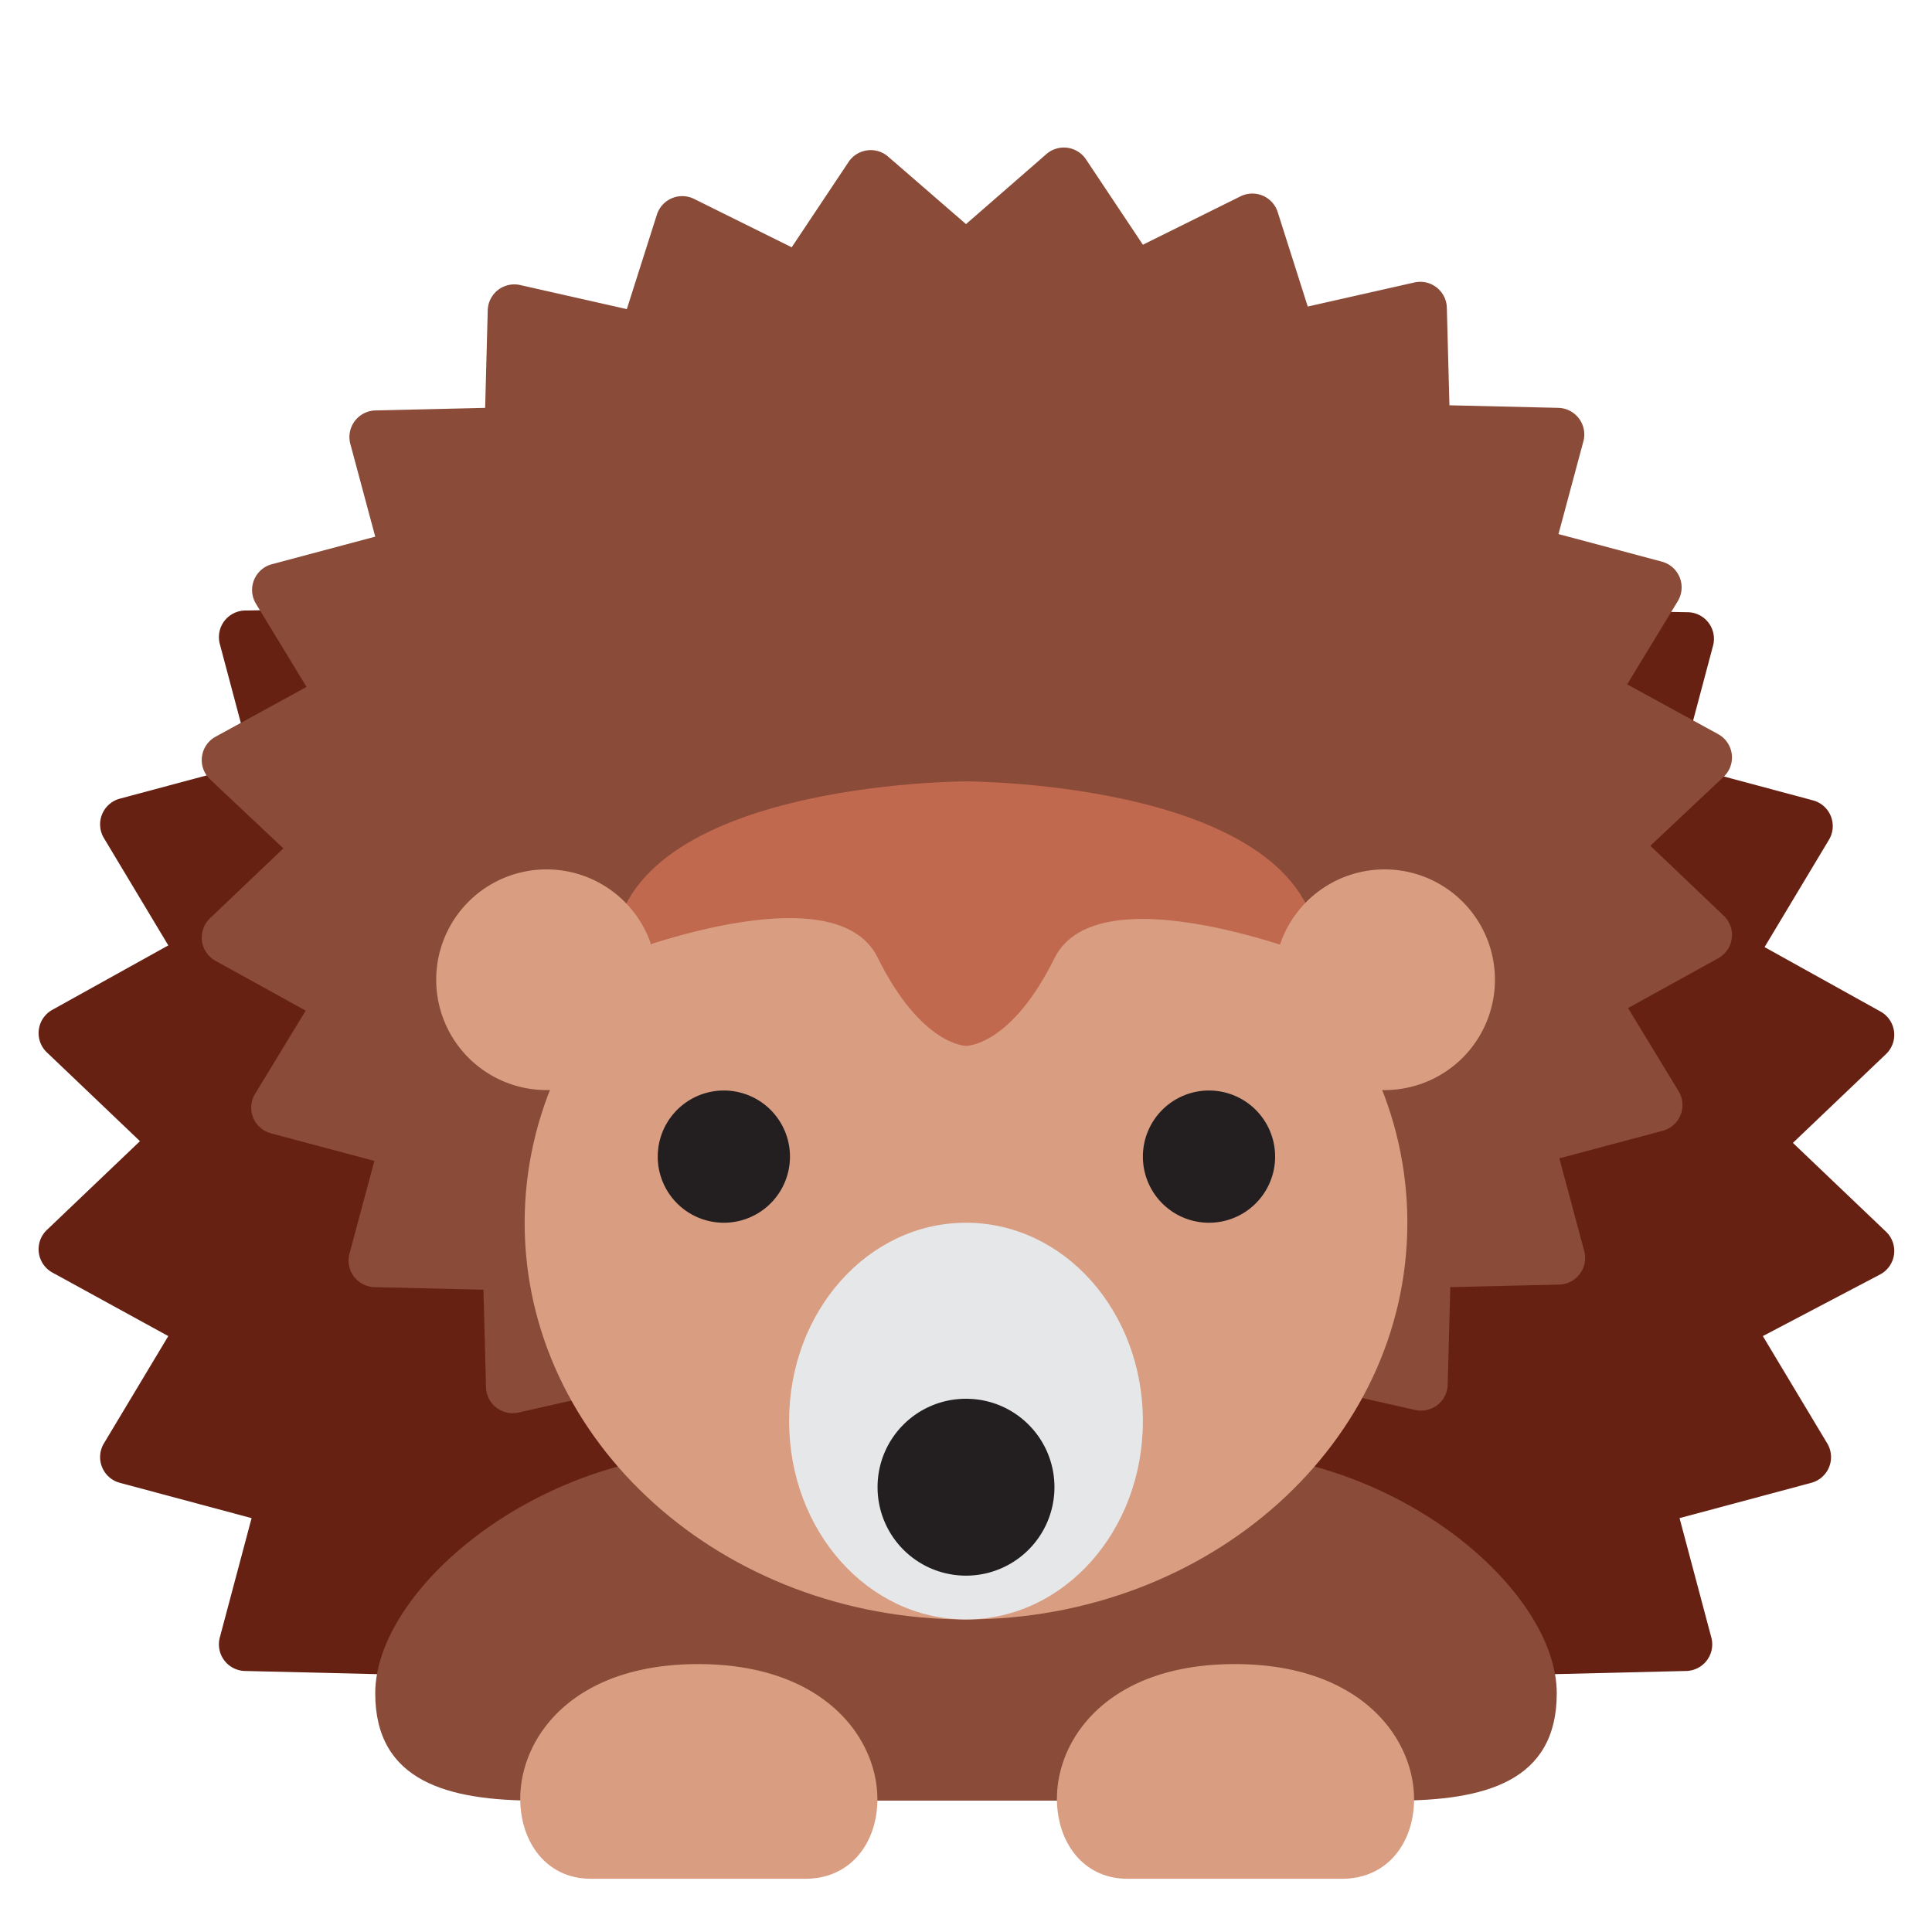
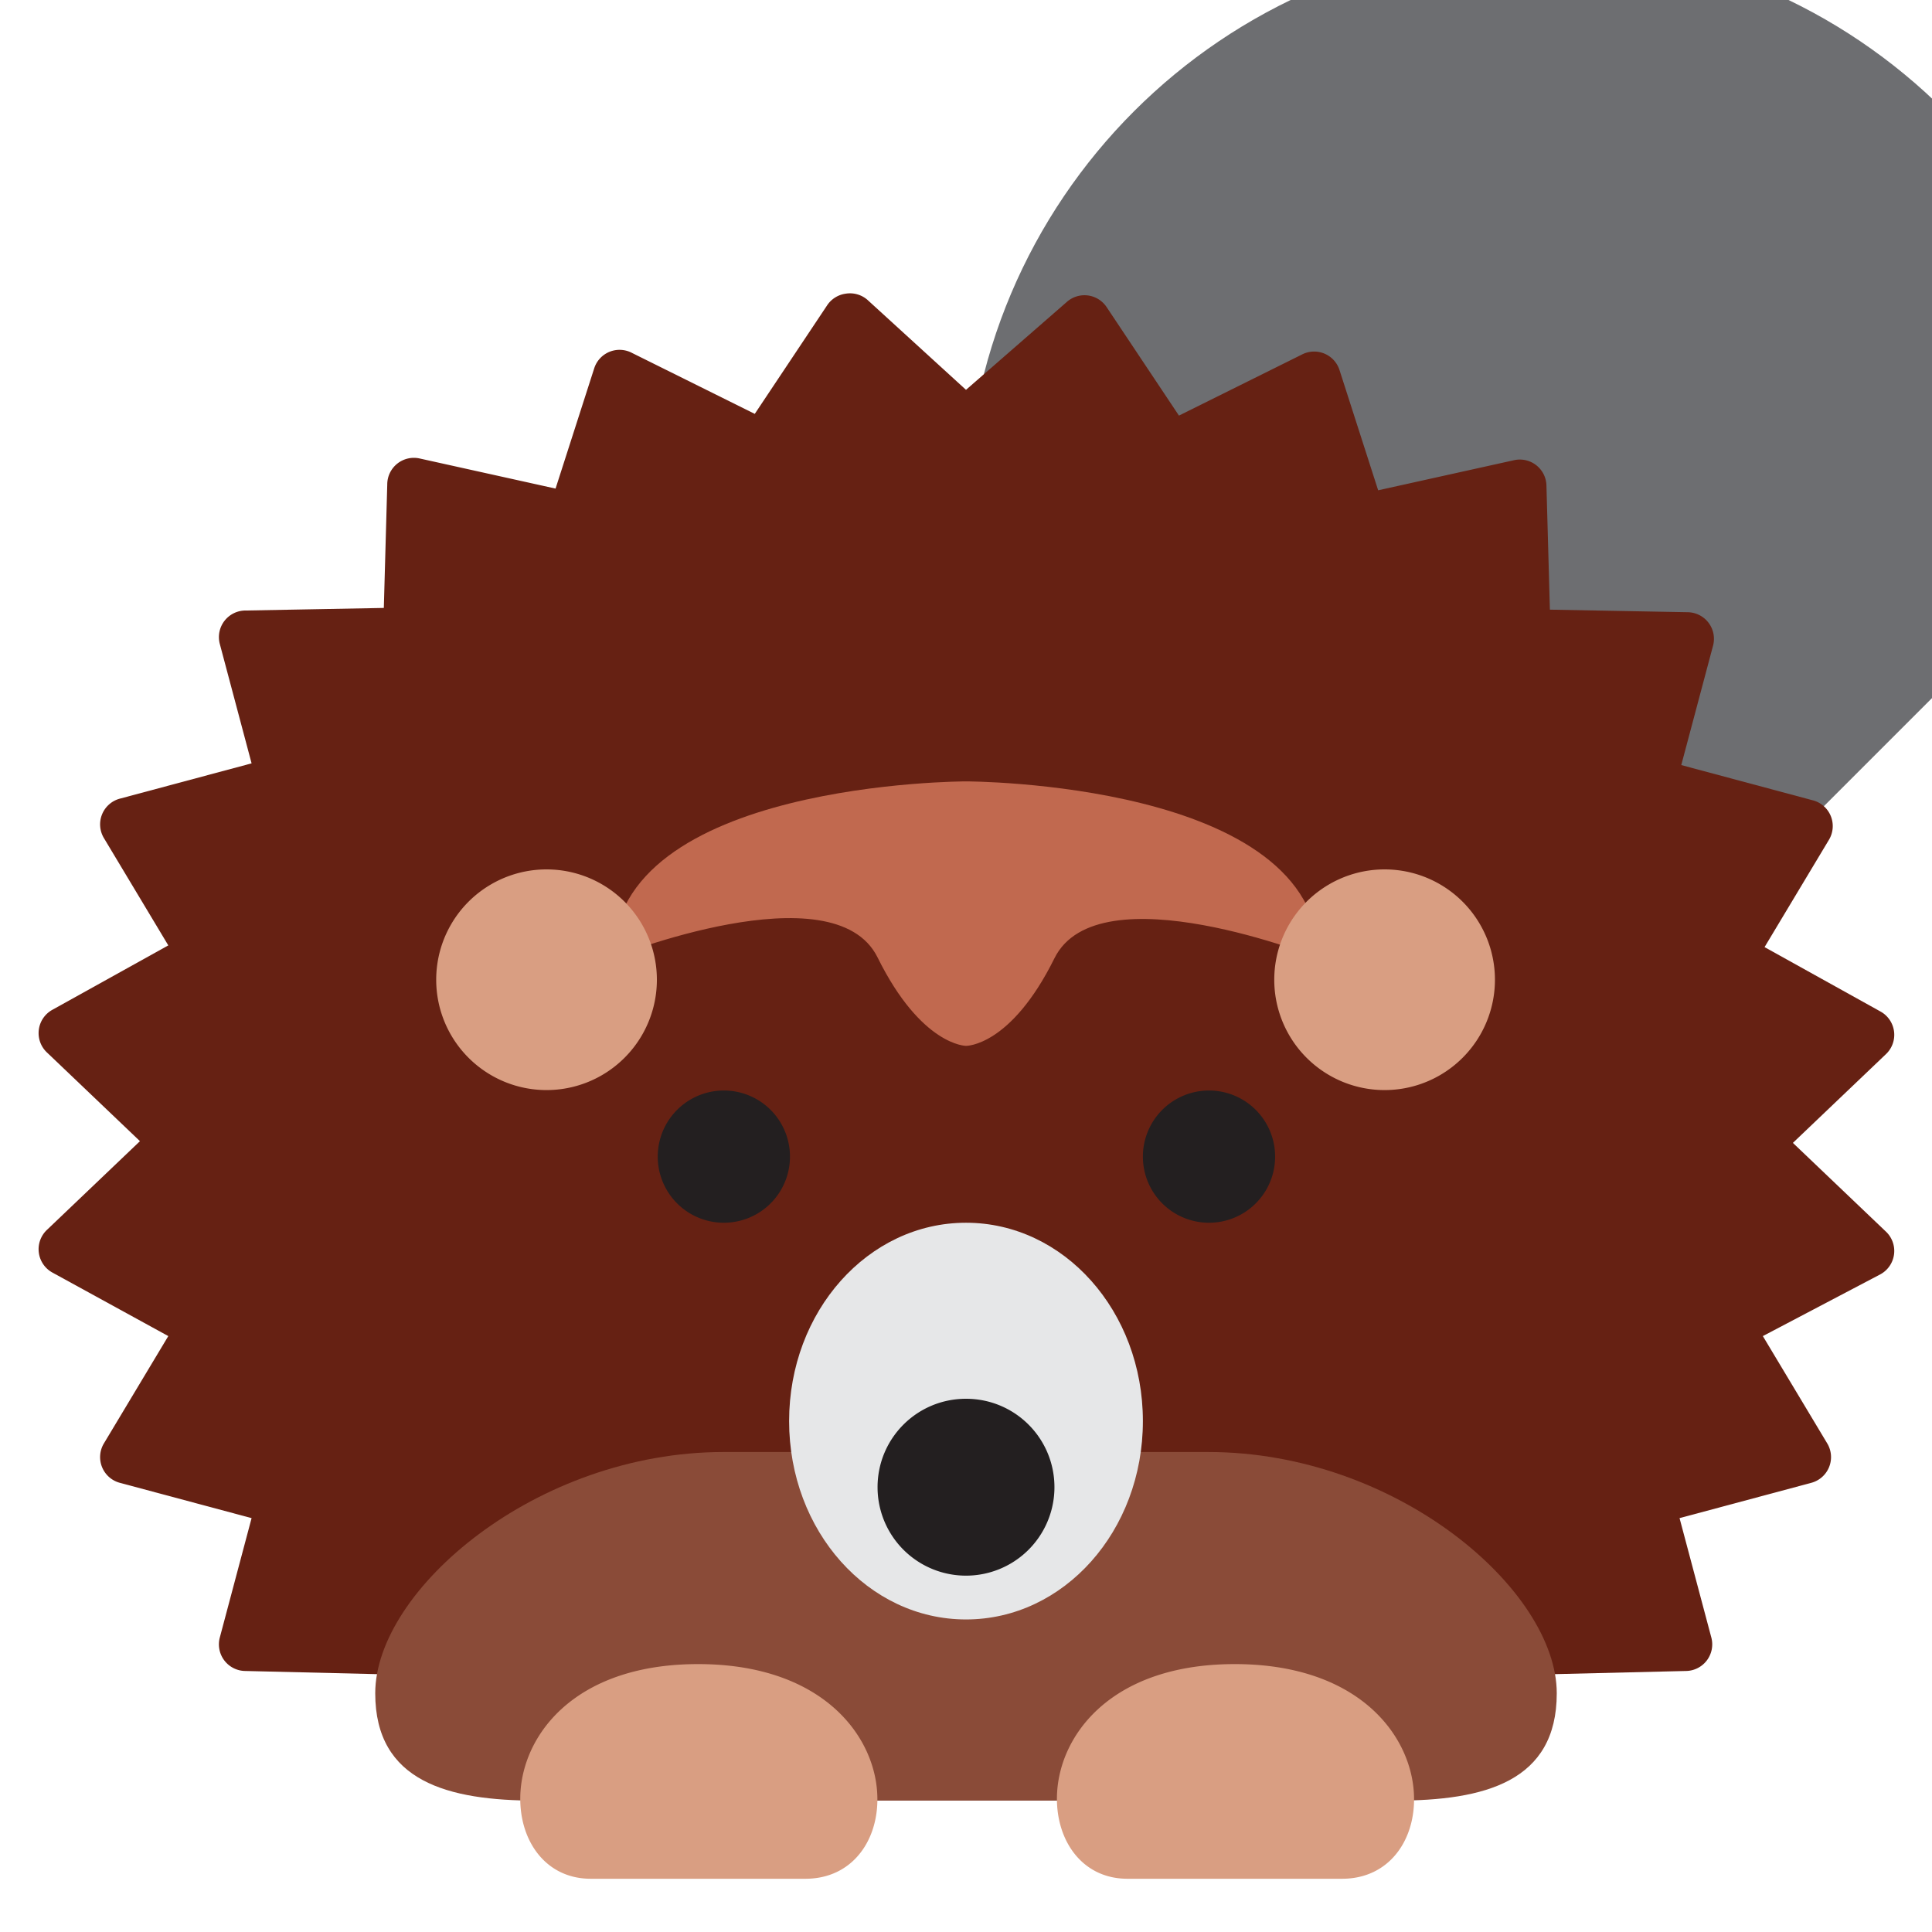
<svg xmlns="http://www.w3.org/2000/svg" width="50px" height="50px" viewBox="0 0 2.25 2.25" aria-hidden="true" role="img" class="iconify iconify--twemoji" preserveAspectRatio="xMidYMid meet">
-   <path fill="#6D6E71" d="M1.793 1.27C1.793 1.639 1.494 1.938 1.125 1.938c-0.369 0 -0.668 -0.299 -0.668 -0.668 0 -0.369 0.299 -0.668 0.668 -0.668 0.369 0 0.668 0.299 0.668 0.668" />
+   <path fill="#6D6E71" d="M1.793 1.27c-0.369 0 -0.668 -0.299 -0.668 -0.668 0 -0.369 0.299 -0.668 0.668 -0.668 0.369 0 0.668 0.299 0.668 0.668" />
  <path fill="#662113" d="M1.625 2.094H0.625c-0.104 0 -0.155 -0.084 -0.173 -0.144l-0.167 -0.004a0.031 0.031 0 0 1 -0.029 -0.039l0.037 -0.139 -0.153 -0.041a0.031 0.031 0 0 1 -0.019 -0.046l0.075 -0.125 -0.135 -0.074a0.031 0.031 0 0 1 -0.006 -0.05l0.108 -0.103 -0.108 -0.103a0.031 0.031 0 0 1 0.006 -0.05l0.135 -0.075 -0.075 -0.125a0.031 0.031 0 0 1 0.019 -0.046l0.153 -0.041 -0.037 -0.139a0.031 0.031 0 0 1 0.03 -0.039l0.161 -0.003 0.004 -0.144a0.031 0.031 0 0 1 0.038 -0.03l0.158 0.035 0.045 -0.14a0.031 0.031 0 0 1 0.044 -0.018l0.143 0.071 0.084 -0.126a0.031 0.031 0 0 1 0.022 -0.014 0.031 0.031 0 0 1 0.025 0.007L1.125 0.454l0.117 -0.102a0.031 0.031 0 0 1 0.047 0.006l0.084 0.126 0.143 -0.071a0.031 0.031 0 0 1 0.044 0.018l0.045 0.14 0.158 -0.035a0.031 0.031 0 0 1 0.038 0.03l0.004 0.144 0.161 0.003a0.031 0.031 0 0 1 0.029 0.039l-0.037 0.139 0.153 0.041a0.031 0.031 0 0 1 0.019 0.046l-0.075 0.125 0.135 0.075a0.031 0.031 0 0 1 0.006 0.05l-0.108 0.103 0.108 0.103a0.031 0.031 0 0 1 -0.006 0.05L2.053 1.556l0.075 0.125a0.031 0.031 0 0 1 -0.019 0.046l-0.153 0.041 0.037 0.139a0.031 0.031 0 0 1 -0.029 0.039l-0.166 0.004c-0.018 0.061 -0.069 0.145 -0.173 0.145" />
-   <path fill="#8A4B38" d="M1.012 1.802a0.031 0.031 0 0 1 -0.026 -0.014l-0.066 -0.099 -0.113 0.056a0.031 0.031 0 0 1 -0.044 -0.018l-0.035 -0.11 -0.124 0.028a0.031 0.031 0 0 1 -0.038 -0.03l-0.003 -0.113 -0.127 -0.003a0.031 0.031 0 0 1 -0.029 -0.039l0.029 -0.108 -0.12 -0.032a0.031 0.031 0 0 1 -0.019 -0.046l0.059 -0.097 -0.105 -0.058a0.031 0.031 0 0 1 -0.006 -0.05l0.085 -0.081 -0.085 -0.08a0.031 0.031 0 0 1 0.006 -0.05l0.106 -0.058 -0.059 -0.097a0.031 0.031 0 0 1 0.019 -0.046l0.12 -0.032 -0.029 -0.108a0.031 0.031 0 0 1 0.03 -0.039l0.127 -0.003 0.003 -0.113a0.031 0.031 0 0 1 0.038 -0.03l0.124 0.028 0.035 -0.11a0.031 0.031 0 0 1 0.044 -0.018l0.113 0.056 0.066 -0.099a0.031 0.031 0 0 1 0.047 -0.006L1.125 0.261l0.093 -0.081a0.031 0.031 0 0 1 0.047 0.006l0.066 0.099 0.113 -0.056a0.031 0.031 0 0 1 0.044 0.018l0.035 0.11 0.124 -0.028a0.031 0.031 0 0 1 0.038 0.03l0.003 0.113 0.127 0.003a0.031 0.031 0 0 1 0.029 0.039l-0.029 0.108 0.12 0.032a0.031 0.031 0 0 1 0.019 0.046l-0.059 0.097 0.106 0.058a0.031 0.031 0 0 1 0.006 0.05l-0.085 0.08 0.085 0.081a0.031 0.031 0 0 1 -0.006 0.05l-0.105 0.058 0.059 0.097a0.031 0.031 0 0 1 -0.019 0.046l-0.12 0.032 0.029 0.108a0.031 0.031 0 0 1 -0.029 0.039l-0.127 0.003 -0.003 0.113a0.031 0.031 0 0 1 -0.038 0.03l-0.124 -0.028 -0.035 0.11a0.031 0.031 0 0 1 -0.044 0.018l-0.113 -0.056 -0.066 0.099a0.031 0.031 0 0 1 -0.047 0.006L1.125 1.713l-0.093 0.081a0.031 0.031 0 0 1 -0.021 0.008" />
  <path fill="#8A4B38" d="M0.844 1.691h0.563c0.22 0 0.406 0.161 0.406 0.281 0 0.103 -0.084 0.125 -0.188 0.125H0.625c-0.103 0 -0.188 -0.022 -0.188 -0.125 0 -0.12 0.187 -0.281 0.406 -0.281" />
-   <path fill="#D99E82" d="M1.639 1.424c0 0.256 -0.23 0.462 -0.514 0.462s-0.514 -0.207 -0.514 -0.462 0.23 -0.463 0.514 -0.463 0.514 0.207 0.514 0.463" />
  <path fill="#E6E7E8" d="M1.331 1.655c0 0.128 -0.092 0.231 -0.206 0.231s-0.206 -0.103 -0.206 -0.231S1.011 1.424 1.125 1.424s0.206 0.103 0.206 0.231" />
  <path fill="#231F20" d="M1.228 1.732a0.103 0.103 0 0 1 -0.206 0c0 -0.057 0.046 -0.103 0.103 -0.103s0.103 0.046 0.103 0.103m-0.308 -0.385a0.077 0.077 0 1 1 -0.154 0 0.077 0.077 0 0 1 0.154 0m0.565 0a0.077 0.077 0 1 1 -0.154 0 0.077 0.077 0 0 1 0.154 0" />
  <path fill="#C1694F" d="M0.714 1.115s0.257 -0.103 0.308 0S1.125 1.218 1.125 1.218v-0.308c0 0 -0.411 0 -0.411 0.206m0.822 0s-0.257 -0.103 -0.308 0S1.125 1.218 1.125 1.218v-0.308c0 0 0.411 0 0.411 0.206" />
  <path fill="#D99E82" d="M0.765 1.141a0.128 0.128 0 1 1 -0.257 0 0.128 0.128 0 0 1 0.257 0m0.976 0a0.128 0.128 0 1 1 -0.257 0 0.128 0.128 0 0 1 0.257 0M0.688 2.188c-0.125 0 -0.125 -0.25 0.125 -0.25s0.254 0.25 0.125 0.25zm0.625 0c-0.125 0 -0.125 -0.25 0.125 -0.25s0.254 0.25 0.125 0.25z" />
</svg>